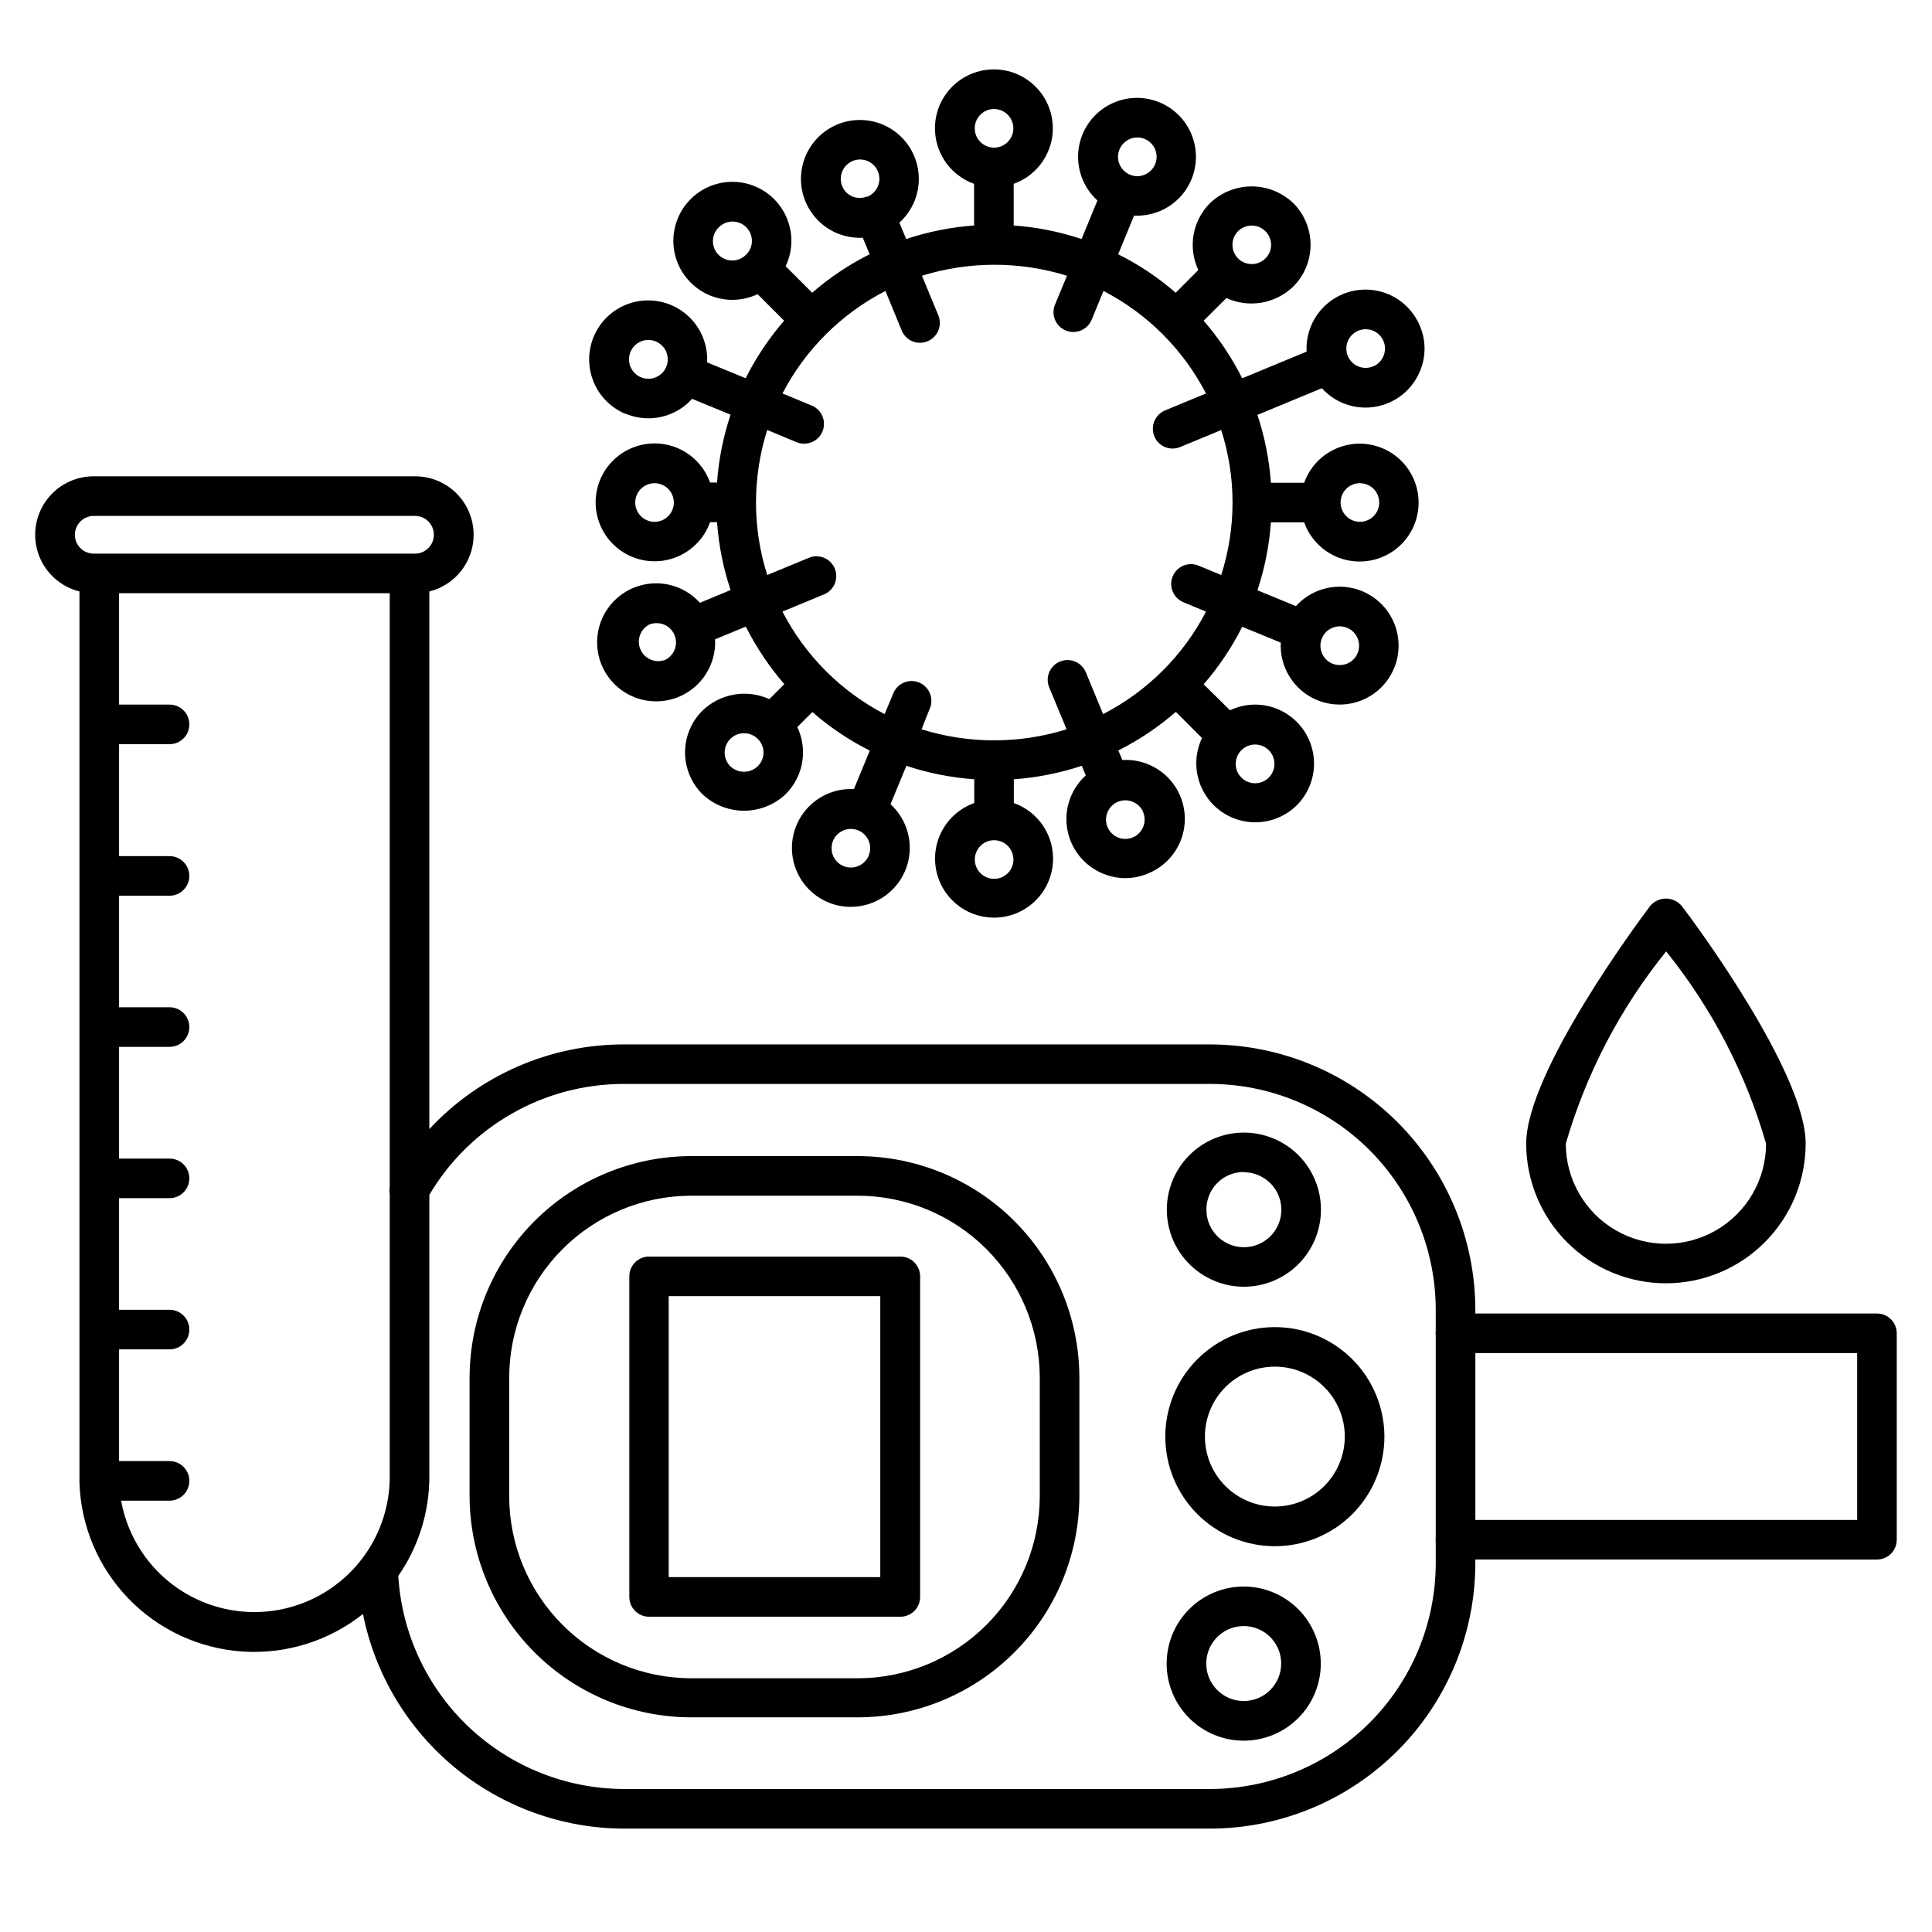
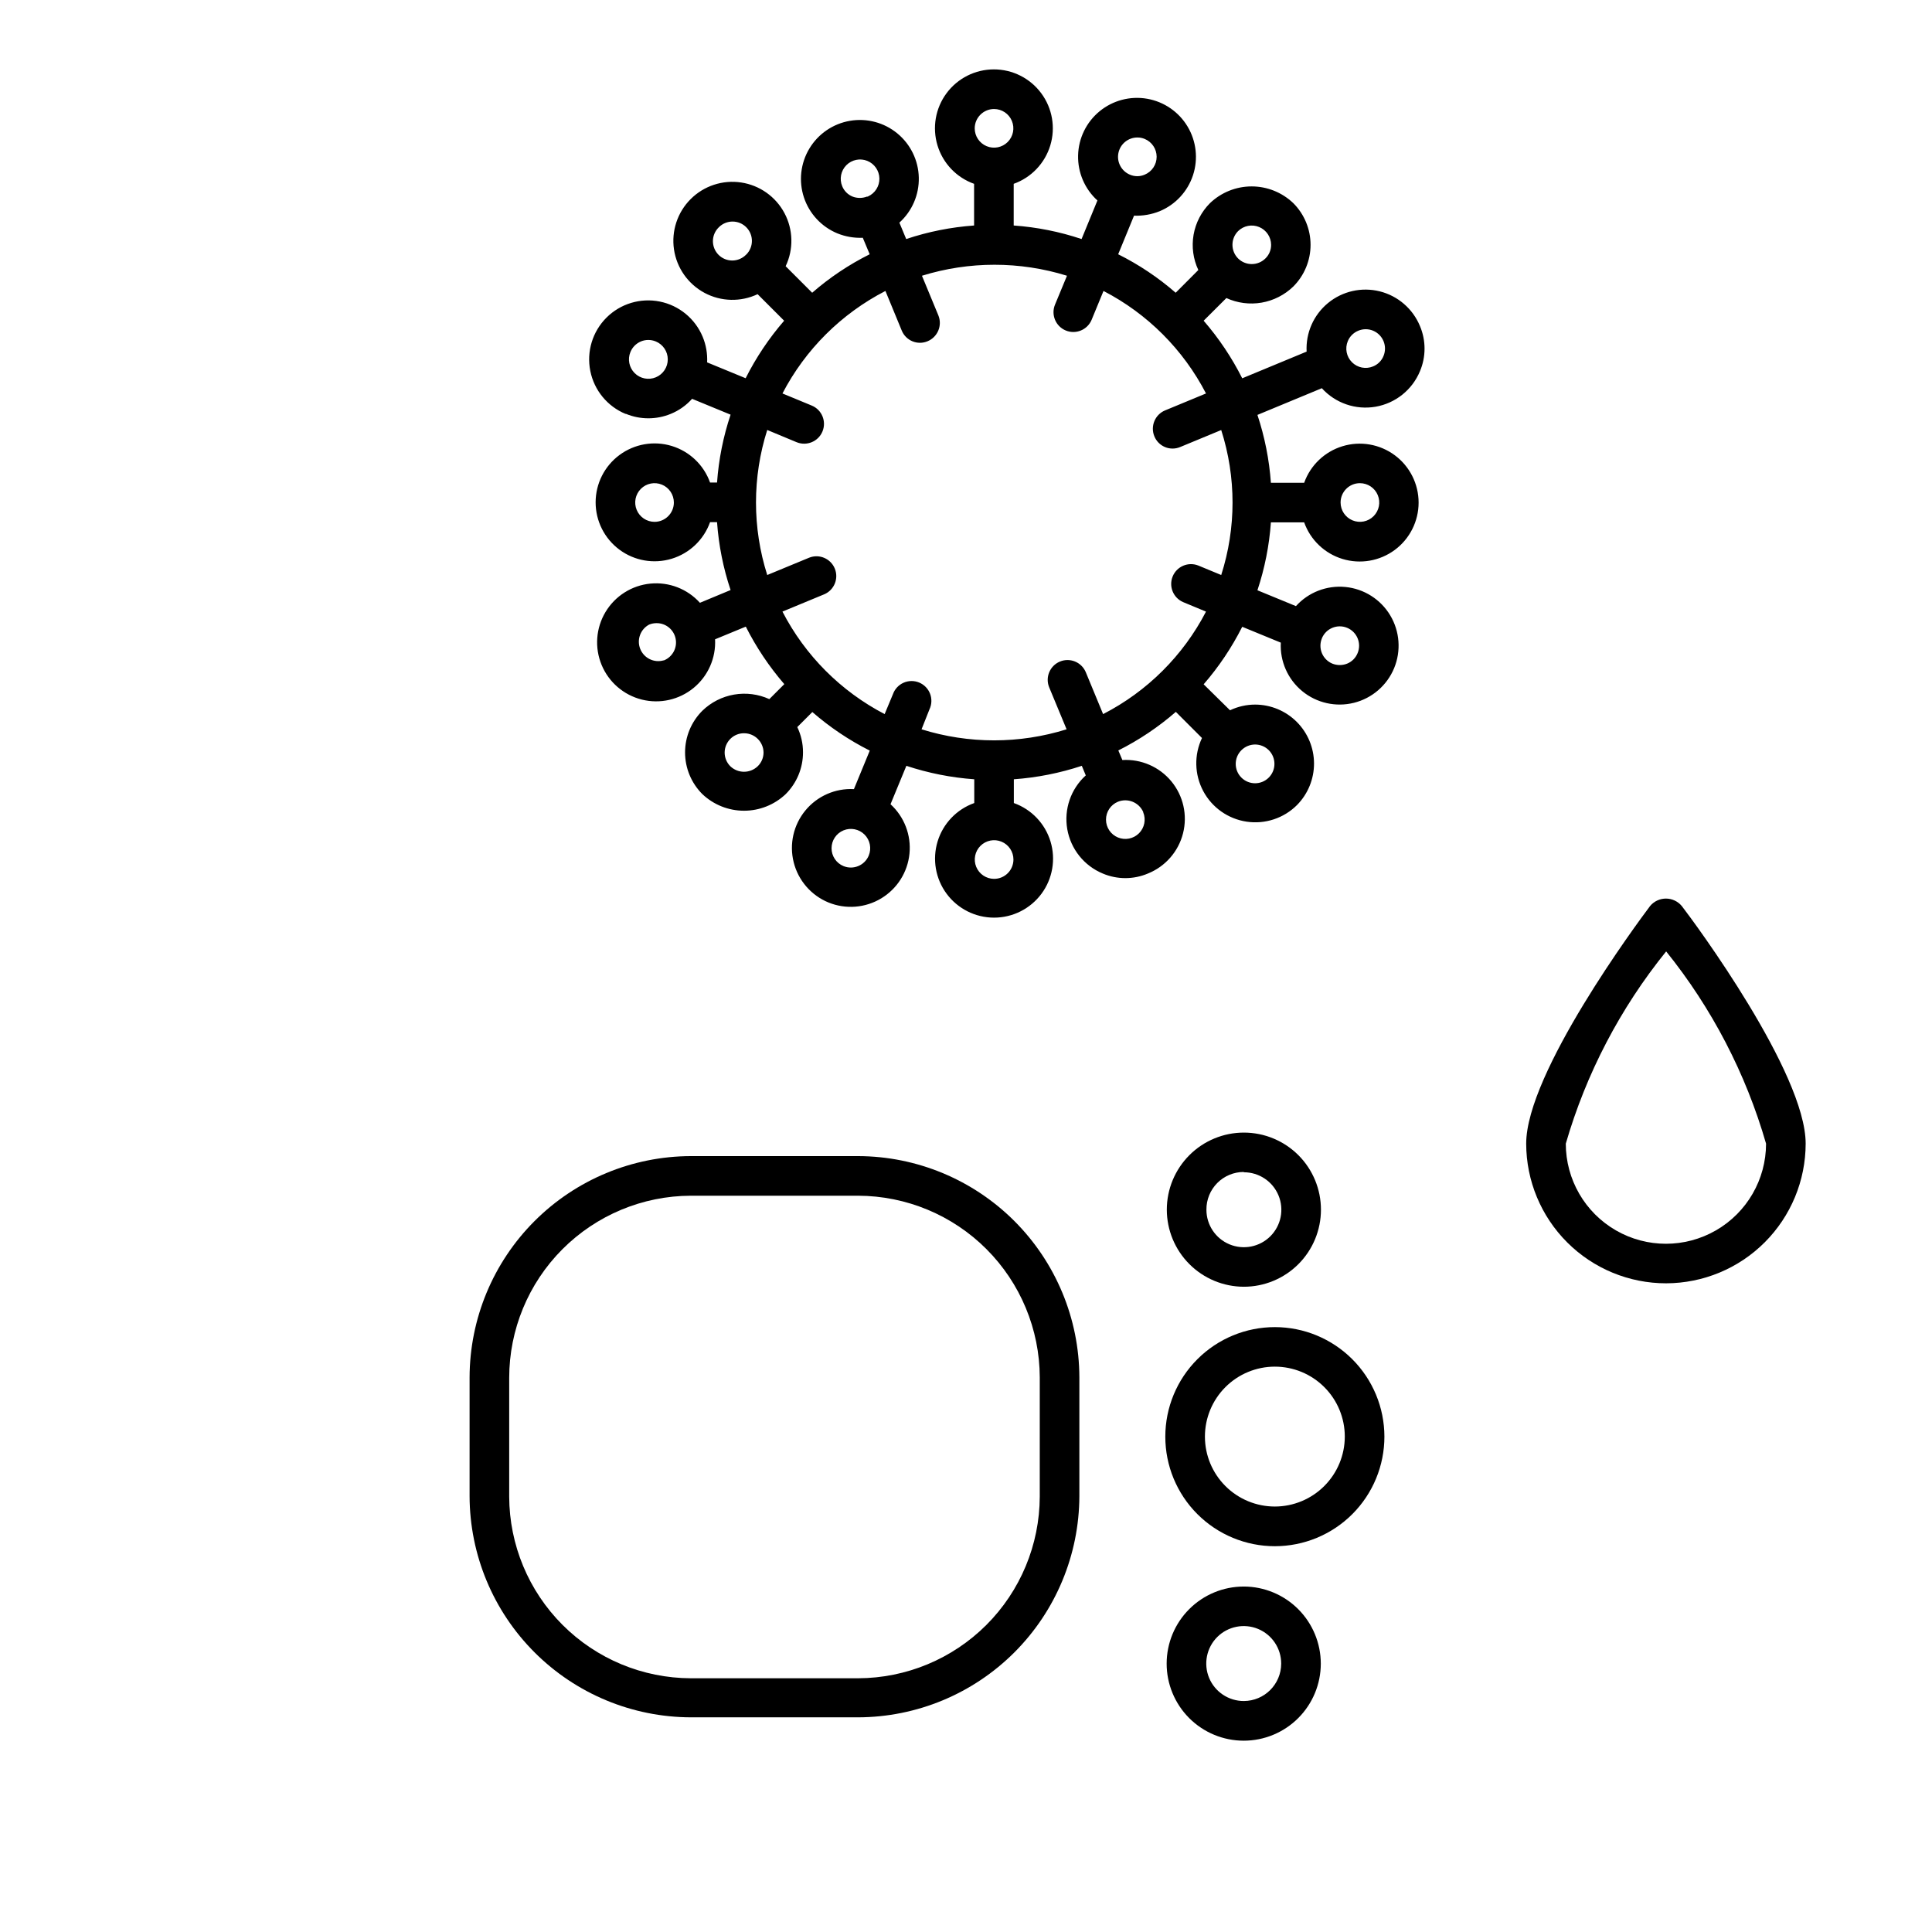
<svg xmlns="http://www.w3.org/2000/svg" fill="#000000" width="800px" height="800px" version="1.1" viewBox="144 144 512 512">
  <g>
-     <path d="m641.41 492.09h-106.43v-0.984c-0.02-18.645-7.438-36.52-20.621-49.703-13.184-13.184-31.059-20.598-49.703-20.621h-155.34c-19.551 0-38.219 8.129-51.535 22.441v-142.48c4.938-1.23 8.957-4.812 10.746-9.578 1.793-4.766 1.129-10.109-1.777-14.289-2.902-4.18-7.676-6.668-12.77-6.652h-85.145c-5.086-0.008-9.855 2.481-12.754 6.664s-3.559 9.52-1.77 14.281c1.793 4.766 5.809 8.344 10.746 9.574v236.23c0.379 11.496 5.023 22.441 13.027 30.703 8.004 8.266 18.793 13.254 30.273 14 11.48 0.746 22.824-2.805 31.832-9.961 3.199 15.996 11.824 30.398 24.422 40.766 12.598 10.363 28.391 16.062 44.703 16.121h155.34c18.645-0.023 36.52-7.438 49.703-20.621 13.184-13.184 20.602-31.059 20.621-49.703v-0.988l106.43 0.004c1.395 0 2.727-0.555 3.711-1.539 0.984-0.984 1.539-2.316 1.539-3.711v-54.703c0-1.395-0.555-2.727-1.539-3.711-0.984-0.984-2.316-1.539-3.711-1.539zm-477.57-206.37c0.012-2.754 2.242-4.984 4.996-4.996h85.145c2.762 0 4.996 2.234 4.996 4.996 0 2.758-2.234 4.996-4.996 4.996h-85.145c-2.758 0-4.996-2.238-4.996-4.996zm83.445 172.7v-0.004c-0.125 0.652-0.125 1.324 0 1.977v75.004c-0.02 12.051-6.086 23.289-16.156 29.914s-22.793 7.75-33.871 2.996c-11.074-4.754-19.023-14.75-21.156-26.613h12.824c2.898 0 5.25-2.352 5.25-5.25 0-2.898-2.352-5.246-5.25-5.246h-13.371v-29.598h13.371c2.898 0 5.25-2.352 5.25-5.25 0-2.898-2.352-5.246-5.25-5.246h-13.371v-29.578h13.371c2.898 0 5.25-2.352 5.25-5.25 0-2.898-2.352-5.246-5.25-5.246h-13.371v-29.598h13.371v-0.004c2.898 0 5.25-2.348 5.25-5.246 0-2.898-2.352-5.25-5.25-5.25h-13.371v-29.555h13.371c2.898 0 5.25-2.352 5.25-5.25 0-2.898-2.352-5.246-5.25-5.246h-13.371v-29.66h13.371c2.898 0 5.25-2.352 5.25-5.25 0-2.898-2.352-5.246-5.25-5.246h-13.371v-29.516h71.73zm277.2 38.266c-0.055 0.434-0.055 0.871 0 1.301v53.406c-0.055 0.43-0.055 0.867 0 1.301v5.582c-0.016 15.863-6.324 31.07-17.539 42.289-11.219 11.215-26.426 17.523-42.289 17.539h-155.34c-15.273-0.051-29.953-5.918-41.055-16.41-11.102-10.488-17.793-24.812-18.711-40.059 5.363-7.731 8.234-16.914 8.23-26.324v-74.668c10.777-18.219 30.371-29.391 51.535-29.391h155.34c15.863 0.02 31.07 6.328 42.289 17.543 11.215 11.215 17.523 26.426 17.539 42.285zm111.68 50.109h-101.18v-44.211h101.18z" />
    <path d="m585.55 484.09c9.805-0.023 19.203-3.93 26.129-10.867 6.93-6.938 10.828-16.34 10.84-26.145 0-18.766-29.391-58.527-32.832-62.977v0.004c-1.039-1.25-2.578-1.973-4.199-1.973s-3.16 0.723-4.199 1.973c-3.359 4.473-32.832 44.23-32.832 62.977v-0.004c0.012 9.828 3.926 19.246 10.883 26.188 6.957 6.941 16.387 10.836 26.211 10.824zm0-87.957c12.121 15.055 21.121 32.375 26.473 50.945 0 9.48-5.059 18.242-13.27 22.98-8.207 4.738-18.324 4.738-26.531 0-8.211-4.738-13.27-13.5-13.27-22.98 5.391-18.582 14.434-35.902 26.598-50.945z" />
    <path d="m473.62 564.45c-5.418-0.004-10.617 2.144-14.449 5.973-3.836 3.828-5.992 9.02-5.996 14.441-0.004 5.418 2.144 10.613 5.973 14.449 3.832 3.832 9.027 5.988 14.445 5.988 5.418 0.004 10.613-2.148 14.445-5.981 3.832-3.828 5.988-9.027 5.988-14.445-0.008-5.41-2.156-10.602-5.984-14.43-3.824-3.828-9.008-5.984-14.422-5.996zm0 30.332v0.004c-4.019 0.008-7.648-2.41-9.191-6.121-1.539-3.711-0.691-7.988 2.148-10.832 2.844-2.84 7.121-3.688 10.832-2.148 3.711 1.543 6.129 5.172 6.121 9.191-0.012 5.469-4.441 9.898-9.91 9.91z" />
    <path d="m309.84 253.66c3.832 1.594 8.137 1.594 11.969 0 2.144-0.883 4.059-2.238 5.602-3.969l10.203 4.199c-1.949 5.82-3.152 11.867-3.59 17.988h-1.848c-1.66-4.66-5.434-8.254-10.164-9.695-4.734-1.438-9.871-0.547-13.844 2.398-3.977 2.945-6.32 7.598-6.32 12.547 0 4.945 2.344 9.602 6.32 12.547 3.973 2.945 9.109 3.836 13.844 2.394 4.731-1.438 8.504-5.035 10.164-9.695h1.848c0.438 6.125 1.641 12.168 3.59 17.992l-8.125 3.379c-3.32-3.68-8.188-5.566-13.121-5.086-4.93 0.477-9.344 3.266-11.895 7.516s-2.938 9.457-1.039 14.035c1.895 4.578 5.852 7.988 10.66 9.188 4.809 1.199 9.902 0.051 13.727-3.098 3.828-3.152 5.934-7.93 5.68-12.879l8.145-3.359v0.004c2.766 5.477 6.191 10.594 10.203 15.238l-3.969 3.969c-2.926-1.332-6.188-1.75-9.355-1.199s-6.098 2.043-8.402 4.285c-2.93 2.926-4.574 6.898-4.574 11.039 0 4.144 1.645 8.113 4.574 11.043 2.984 2.832 6.938 4.41 11.051 4.41s8.07-1.578 11.051-4.41c2.938-2.934 4.582-6.914 4.578-11.062 0.008-2.316-0.512-4.606-1.512-6.695l3.988-3.988c4.625 4.027 9.738 7.465 15.219 10.223l-4.199 10.203c-4.945-0.262-9.727 1.844-12.875 5.672-3.148 3.824-4.293 8.918-3.086 13.727 1.207 4.805 4.621 8.754 9.203 10.641 4.57 1.867 9.754 1.469 13.984-1.078 4.231-2.547 7.012-6.941 7.496-11.855 0.488-4.914-1.375-9.77-5.023-13.098l4.199-10.18c5.824 1.93 11.867 3.129 17.992 3.566v6.297c-4.668 1.664-8.273 5.441-9.715 10.18-1.441 4.738-0.555 9.883 2.394 13.863s7.613 6.328 12.566 6.328c4.953 0 9.617-2.348 12.566-6.328 2.949-3.981 3.836-9.125 2.394-13.863-1.441-4.738-5.047-8.516-9.715-10.18v-6.297c6.129-0.438 12.18-1.637 18.012-3.566l1.051 2.539c-3.969 3.594-5.82 8.973-4.906 14.246 0.918 5.277 4.473 9.715 9.418 11.762 3.82 1.617 8.129 1.617 11.945 0 4.625-1.859 8.086-5.812 9.312-10.645 1.23-4.832 0.078-9.957-3.098-13.801-3.18-3.84-7.996-5.934-12.973-5.637l-1.07-2.539c5.484-2.758 10.605-6.191 15.238-10.223l6.926 6.926h0.004c-2.125 4.477-2 9.695 0.332 14.066 2.332 4.371 6.598 7.379 11.496 8.105 4.902 0.73 9.859-0.906 13.359-4.41 2.898-2.941 4.516-6.902 4.504-11.031-0.016-4.125-1.656-8.078-4.574-11-2.914-2.918-6.863-4.566-10.992-4.586-2.316-0.004-4.606 0.512-6.695 1.508l-6.988-6.883c4.023-4.637 7.457-9.758 10.223-15.242l10.223 4.199c-0.254 4.941 1.852 9.711 5.676 12.855 3.82 3.144 8.906 4.289 13.707 3.09 4.801-1.199 8.75-4.602 10.645-9.172 1.891-4.574 1.508-9.773-1.039-14.016-2.543-4.242-6.949-7.027-11.875-7.508-4.926-0.48-9.789 1.402-13.105 5.074l-10.203-4.199c1.934-5.824 3.133-11.867 3.57-17.992h8.816c1.664 4.66 5.434 8.258 10.168 9.695 4.734 1.441 9.867 0.551 13.844-2.394 3.973-2.945 6.316-7.602 6.316-12.547 0-4.949-2.344-9.602-6.316-12.547-3.977-2.945-9.109-3.836-13.844-2.394-4.734 1.438-8.504 5.035-10.168 9.691h-8.816c-0.438-6.121-1.637-12.164-3.57-17.988l17.066-7.074c3.598 3.969 8.973 5.82 14.25 4.906 5.273-0.918 9.715-4.473 11.762-9.422 1.613-3.816 1.613-8.125 0-11.941-1.887-4.582-5.836-8-10.641-9.207-4.809-1.203-9.902-0.059-13.727 3.09-3.828 3.148-5.934 7.926-5.672 12.875l-17.066 7.074c-2.762-5.492-6.199-10.617-10.223-15.262l6.023-6.004c2.922 1.336 6.176 1.758 9.344 1.211 3.164-0.547 6.09-2.039 8.395-4.273 2.926-2.93 4.57-6.902 4.57-11.043s-1.645-8.113-4.57-11.043c-2.973-2.848-6.926-4.438-11.043-4.438-4.113 0-8.07 1.59-11.043 4.438-2.273 2.277-3.789 5.199-4.344 8.371-0.551 3.172-0.113 6.438 1.258 9.348l-6.004 6.023h0.004c-4.629-4.031-9.75-7.457-15.242-10.199l4.199-10.223v-0.004c2.316 0.09 4.625-0.312 6.781-1.176 4.191-1.738 7.422-5.219 8.844-9.531 1.422-4.312 0.895-9.031-1.441-12.926-2.336-3.894-6.25-6.578-10.727-7.356-4.473-0.773-9.062 0.438-12.574 3.316-3.512 2.883-5.594 7.148-5.703 11.688-0.113 4.543 1.758 8.906 5.121 11.957l-4.199 10.223c-5.82-1.953-11.863-3.156-17.988-3.59v-11.043c4.66-1.664 8.254-5.434 9.695-10.168 1.438-4.731 0.551-9.867-2.398-13.84-2.945-3.977-7.598-6.32-12.547-6.32-4.945 0-9.602 2.344-12.547 6.32-2.945 3.973-3.832 9.109-2.394 13.84 1.438 4.734 5.035 8.504 9.695 10.168v11.043c-6.125 0.438-12.168 1.641-17.992 3.59l-1.805-4.344v-0.004c3.371-3.043 5.25-7.406 5.144-11.949-0.102-4.539-2.18-8.812-5.688-11.699-3.508-2.887-8.098-4.102-12.574-3.332-4.477 0.77-8.398 3.453-10.738 7.348-2.34 3.894-2.867 8.613-1.449 12.93 1.422 4.312 4.652 7.797 8.848 9.539 2.141 0.871 4.449 1.273 6.758 1.176l1.828 4.367c-5.492 2.742-10.613 6.168-15.242 10.199l-7.031-7.031c2.133-4.473 2.016-9.691-0.309-14.066s-6.586-7.391-11.484-8.125c-4.902-0.738-9.859 0.891-13.367 4.391-3.508 3.496-5.152 8.453-4.43 13.355 0.723 4.898 3.727 9.168 8.094 11.508 4.367 2.336 9.586 2.465 14.066 0.348l7.031 7.031c-4.016 4.641-7.445 9.758-10.203 15.242l-10.203-4.199c0.109-2.312-0.289-4.621-1.172-6.758-1.996-4.832-6.273-8.348-11.398-9.367-5.125-1.023-10.422 0.582-14.117 4.277-3.695 3.695-5.301 8.992-4.277 14.117 1.023 5.125 4.535 9.402 9.367 11.395zm7.621 28.633c-2.07 0-3.938-1.25-4.731-3.164-0.793-1.914-0.355-4.117 1.109-5.582 1.465-1.465 3.668-1.902 5.582-1.109 1.914 0.793 3.16 2.66 3.16 4.734 0 2.828-2.293 5.121-5.121 5.121zm2.394 36.715c-2.531 0.719-5.195-0.586-6.18-3.027-0.98-2.438 0.035-5.227 2.359-6.461 0.621-0.25 1.281-0.379 1.953-0.379 2.457-0.02 4.582 1.707 5.062 4.117 0.484 2.41-0.816 4.824-3.09 5.75zm24.938 28.066c-2.027 1.934-5.215 1.934-7.242 0-0.965-0.961-1.512-2.269-1.512-3.633 0-1.363 0.547-2.668 1.512-3.633 0.973-0.973 2.297-1.512 3.676-1.488 2.816 0.023 5.098 2.301 5.121 5.121-0.008 1.371-0.566 2.68-1.555 3.633zm22.734 26.449c-1.914-0.793-3.16-2.664-3.156-4.734 0-2.07 1.25-3.938 3.164-4.731 1.91-0.789 4.113-0.352 5.578 1.113 1.465 1.465 1.902 3.668 1.109 5.582-1.09 2.606-4.082 3.844-6.695 2.769zm105.48-30.73c0.961-0.953 2.258-1.488 3.613-1.492 1.359 0.004 2.668 0.547 3.629 1.512 1.988 2.004 1.988 5.238 0 7.242-1.992 2.012-5.238 2.023-7.25 0.031-2.012-1.992-2.027-5.242-0.031-7.254zm21.309-29.641c1.082-2.617 4.082-3.856 6.695-2.773 2.613 1.086 3.856 4.082 2.773 6.695-0.508 1.27-1.508 2.277-2.773 2.793-1.258 0.504-2.664 0.504-3.926 0-2.606-1.09-3.844-4.082-2.769-6.695zm10.078-41.102-0.004-0.004c2.074 0 3.941 1.25 4.734 3.164 0.793 1.914 0.355 4.117-1.109 5.582s-3.668 1.902-5.582 1.109c-1.914-0.793-3.164-2.66-3.164-4.731 0-2.832 2.293-5.125 5.121-5.125zm-3.215-37.641c0.523-1.262 1.527-2.258 2.793-2.773 1.254-0.52 2.66-0.52 3.914 0 1.25 0.52 2.246 1.52 2.762 2.773 0.523 1.254 0.523 2.668 0 3.926-0.508 1.262-1.508 2.262-2.773 2.769-1.914 0.797-4.121 0.359-5.586-1.105-1.469-1.469-1.906-3.676-1.109-5.59zm-29.074-29.16c1.473-1.449 3.672-1.879 5.582-1.086s3.16 2.652 3.172 4.719c0.008 1.359-0.535 2.664-1.512 3.609-2.004 1.988-5.238 1.988-7.242 0-1.988-2.004-1.988-5.234 0-7.242zm-26.699-24.812c0.668-0.008 1.332 0.121 1.949 0.379 1.918 0.793 3.168 2.66 3.168 4.734 0 2.074-1.25 3.941-3.168 4.734-1.25 0.543-2.672 0.543-3.926 0-2.246-0.945-3.519-3.34-3.039-5.731s2.574-4.113 5.016-4.117zm-103.66 31.027c-0.953 0.992-2.266 1.559-3.644 1.574-1.375 0.012-2.699-0.527-3.672-1.5-0.973-0.973-1.512-2.297-1.5-3.676 0.016-1.375 0.582-2.688 1.574-3.641 2-2.004 5.246-2.012 7.254-0.012 2.004 2 2.008 5.25 0.008 7.254zm65.684 165.44c-2.07-0.008-3.93-1.262-4.719-3.176-0.785-1.914-0.34-4.113 1.125-5.574 1.469-1.461 3.668-1.895 5.578-1.102 1.914 0.793 3.16 2.66 3.16 4.731 0 1.363-0.543 2.668-1.508 3.629-0.965 0.961-2.273 1.5-3.637 1.492zm39.527-17.656v0.004c0.789 1.91 0.352 4.109-1.113 5.574-1.465 1.461-3.664 1.902-5.574 1.113-1.914-0.789-3.164-2.652-3.168-4.723-0.008-2.066 1.23-3.938 3.141-4.738 2.594-1.059 5.566 0.129 6.715 2.688zm-39.527-186.36c2.07 0 3.938 1.246 4.731 3.16 0.793 1.914 0.355 4.117-1.109 5.582-1.465 1.465-3.668 1.902-5.582 1.109s-3.16-2.66-3.16-4.731c0.012-2.824 2.297-5.109 5.121-5.121zm-33.418 23.215h-0.273c-1.219 0.461-2.562 0.461-3.781 0-1.262-0.508-2.262-1.508-2.769-2.769-0.781-1.902-0.352-4.09 1.098-5.555 1.449-1.461 3.629-1.914 5.543-1.152 1.91 0.766 3.176 2.602 3.219 4.656 0.039 2.059-1.156 3.941-3.035 4.781zm-26.684 61.844 7.766 3.234h0.004c2.676 1.109 5.75-0.156 6.863-2.836 1.113-2.68-0.156-5.75-2.832-6.863l-7.766-3.211h-0.004c6.07-11.66 15.605-21.148 27.289-27.164l4.324 10.496c0.527 1.289 1.547 2.312 2.832 2.844 1.285 0.535 2.731 0.527 4.012-0.012 2.68-1.113 3.957-4.18 2.856-6.863l-4.344-10.496c12.516-3.883 25.918-3.883 38.434 0l-3.168 7.641c-1.113 2.68 0.156 5.75 2.832 6.863 2.68 1.113 5.754-0.156 6.867-2.832l3.148-7.641c11.645 6.027 21.133 15.52 27.164 27.164l-10.852 4.492h-0.004c-2.668 1.117-3.934 4.184-2.832 6.863 0.523 1.293 1.547 2.324 2.836 2.856 1.293 0.535 2.742 0.523 4.027-0.023l10.852-4.492h0.004c4 12.492 4 25.926 0 38.418l-6.086-2.519h-0.004c-2.664-1.047-5.676 0.234-6.769 2.879-1.094 2.644 0.133 5.68 2.762 6.82l6.066 2.519v-0.004c-6.051 11.668-15.582 21.16-27.27 27.164l-4.617-11.168c-1.141-2.625-4.176-3.852-6.82-2.758-2.644 1.094-3.926 4.106-2.879 6.769l4.641 11.188c-12.516 3.906-25.922 3.906-38.438 0l2.098-5.289c0.617-1.297 0.676-2.793 0.164-4.133-0.516-1.344-1.559-2.414-2.883-2.969-1.328-0.551-2.824-0.535-4.137 0.043-1.316 0.582-2.336 1.676-2.82 3.027l-2.203 5.289c-11.613-6.043-21.074-15.531-27.082-27.164l11.105-4.598v0.004c2.625-1.141 3.856-4.176 2.762-6.82-1.094-2.648-4.106-3.926-6.769-2.879l-11.125 4.598h-0.004c-3.973-12.504-3.973-25.934 0-38.438zm-29.555-23.469c1.926 0.789 3.191 2.66 3.195 4.742 0.008 2.082-1.238 3.965-3.164 4.766-1.922 0.801-4.137 0.363-5.609-1.105-1.477-1.473-1.918-3.688-1.121-5.609 0.52-1.262 1.516-2.262 2.769-2.789 1.258-0.523 2.672-0.523 3.93-0.004z" />
    <path d="m473.62 485c5.418 0.004 10.617-2.144 14.453-5.973 3.832-3.824 5.988-9.02 5.992-14.438 0.004-5.422-2.144-10.617-5.973-14.453-3.832-3.832-9.027-5.984-14.445-5.988-5.418 0-10.613 2.148-14.445 5.981s-5.984 9.027-5.984 14.445c0.004 5.41 2.156 10.602 5.981 14.43 3.824 3.828 9.012 5.984 14.422 5.996zm0-30.332v-0.004c4.019-0.008 7.648 2.41 9.191 6.121 1.543 3.711 0.695 7.988-2.148 10.832-2.844 2.84-7.117 3.688-10.832 2.148-3.711-1.543-6.129-5.172-6.117-9.191-0.023-2.641 1.012-5.184 2.871-7.062 1.859-1.875 4.394-2.93 7.035-2.93z" />
    <path d="m371.41 450.38h-44.336c-15.535 0.039-30.426 6.231-41.414 17.215-10.988 10.988-17.176 25.879-17.215 41.418v31.488c0.043 15.531 6.234 30.418 17.223 41.398 10.988 10.984 25.875 17.172 41.406 17.211h44.336c15.535-0.039 30.422-6.227 41.41-17.211 10.984-10.98 17.176-25.867 17.223-41.398v-31.488c-0.039-15.539-6.231-30.43-17.215-41.418-10.988-10.984-25.879-17.176-41.418-17.215zm48.137 90.266c-0.047 12.75-5.133 24.965-14.148 33.98-9.02 9.016-21.238 14.094-33.988 14.133h-44.336c-12.75-0.039-24.965-5.117-33.984-14.133-9.02-9.016-14.105-21.23-14.148-33.98v-31.488c0-12.777 5.066-25.039 14.09-34.086 9.023-9.051 21.266-14.156 34.043-14.195h44.336c12.754 0.039 24.977 5.121 33.996 14.141 9.016 9.02 14.102 21.242 14.141 33.996z" />
    <path d="m481.87 495.7c-7.703-0.008-15.09 3.047-20.539 8.492-5.449 5.441-8.512 12.828-8.512 20.531-0.004 7.703 3.055 15.09 8.5 20.535 5.449 5.445 12.836 8.504 20.539 8.504 7.699-0.004 15.086-3.066 20.531-8.512 5.441-5.449 8.496-12.84 8.492-20.543-0.012-7.688-3.07-15.062-8.508-20.5-5.441-5.438-12.812-8.5-20.504-8.508zm0 47.547c-4.918 0.004-9.637-1.945-13.113-5.418-3.481-3.473-5.441-8.188-5.441-13.105-0.004-4.918 1.945-9.633 5.418-13.113 3.477-3.481 8.191-5.434 13.109-5.438 4.918 0 9.633 1.949 13.109 5.426 3.481 3.477 5.434 8.195 5.434 13.109-0.004 4.914-1.957 9.621-5.43 13.094-3.469 3.477-8.176 5.434-13.086 5.445z" />
-     <path d="m382.53 477h-66.5c-1.395-0.004-2.734 0.547-3.719 1.531-0.984 0.988-1.535 2.324-1.531 3.719v84.953c-0.004 1.395 0.547 2.734 1.531 3.719s2.324 1.535 3.719 1.531h66.566c1.391 0 2.727-0.555 3.711-1.539s1.535-2.316 1.535-3.711v-84.953c0-1.402-0.562-2.746-1.559-3.734-1-0.984-2.348-1.531-3.754-1.516zm-5.246 84.953-56.07 0.004v-74.461h56.07z" />
  </g>
</svg>